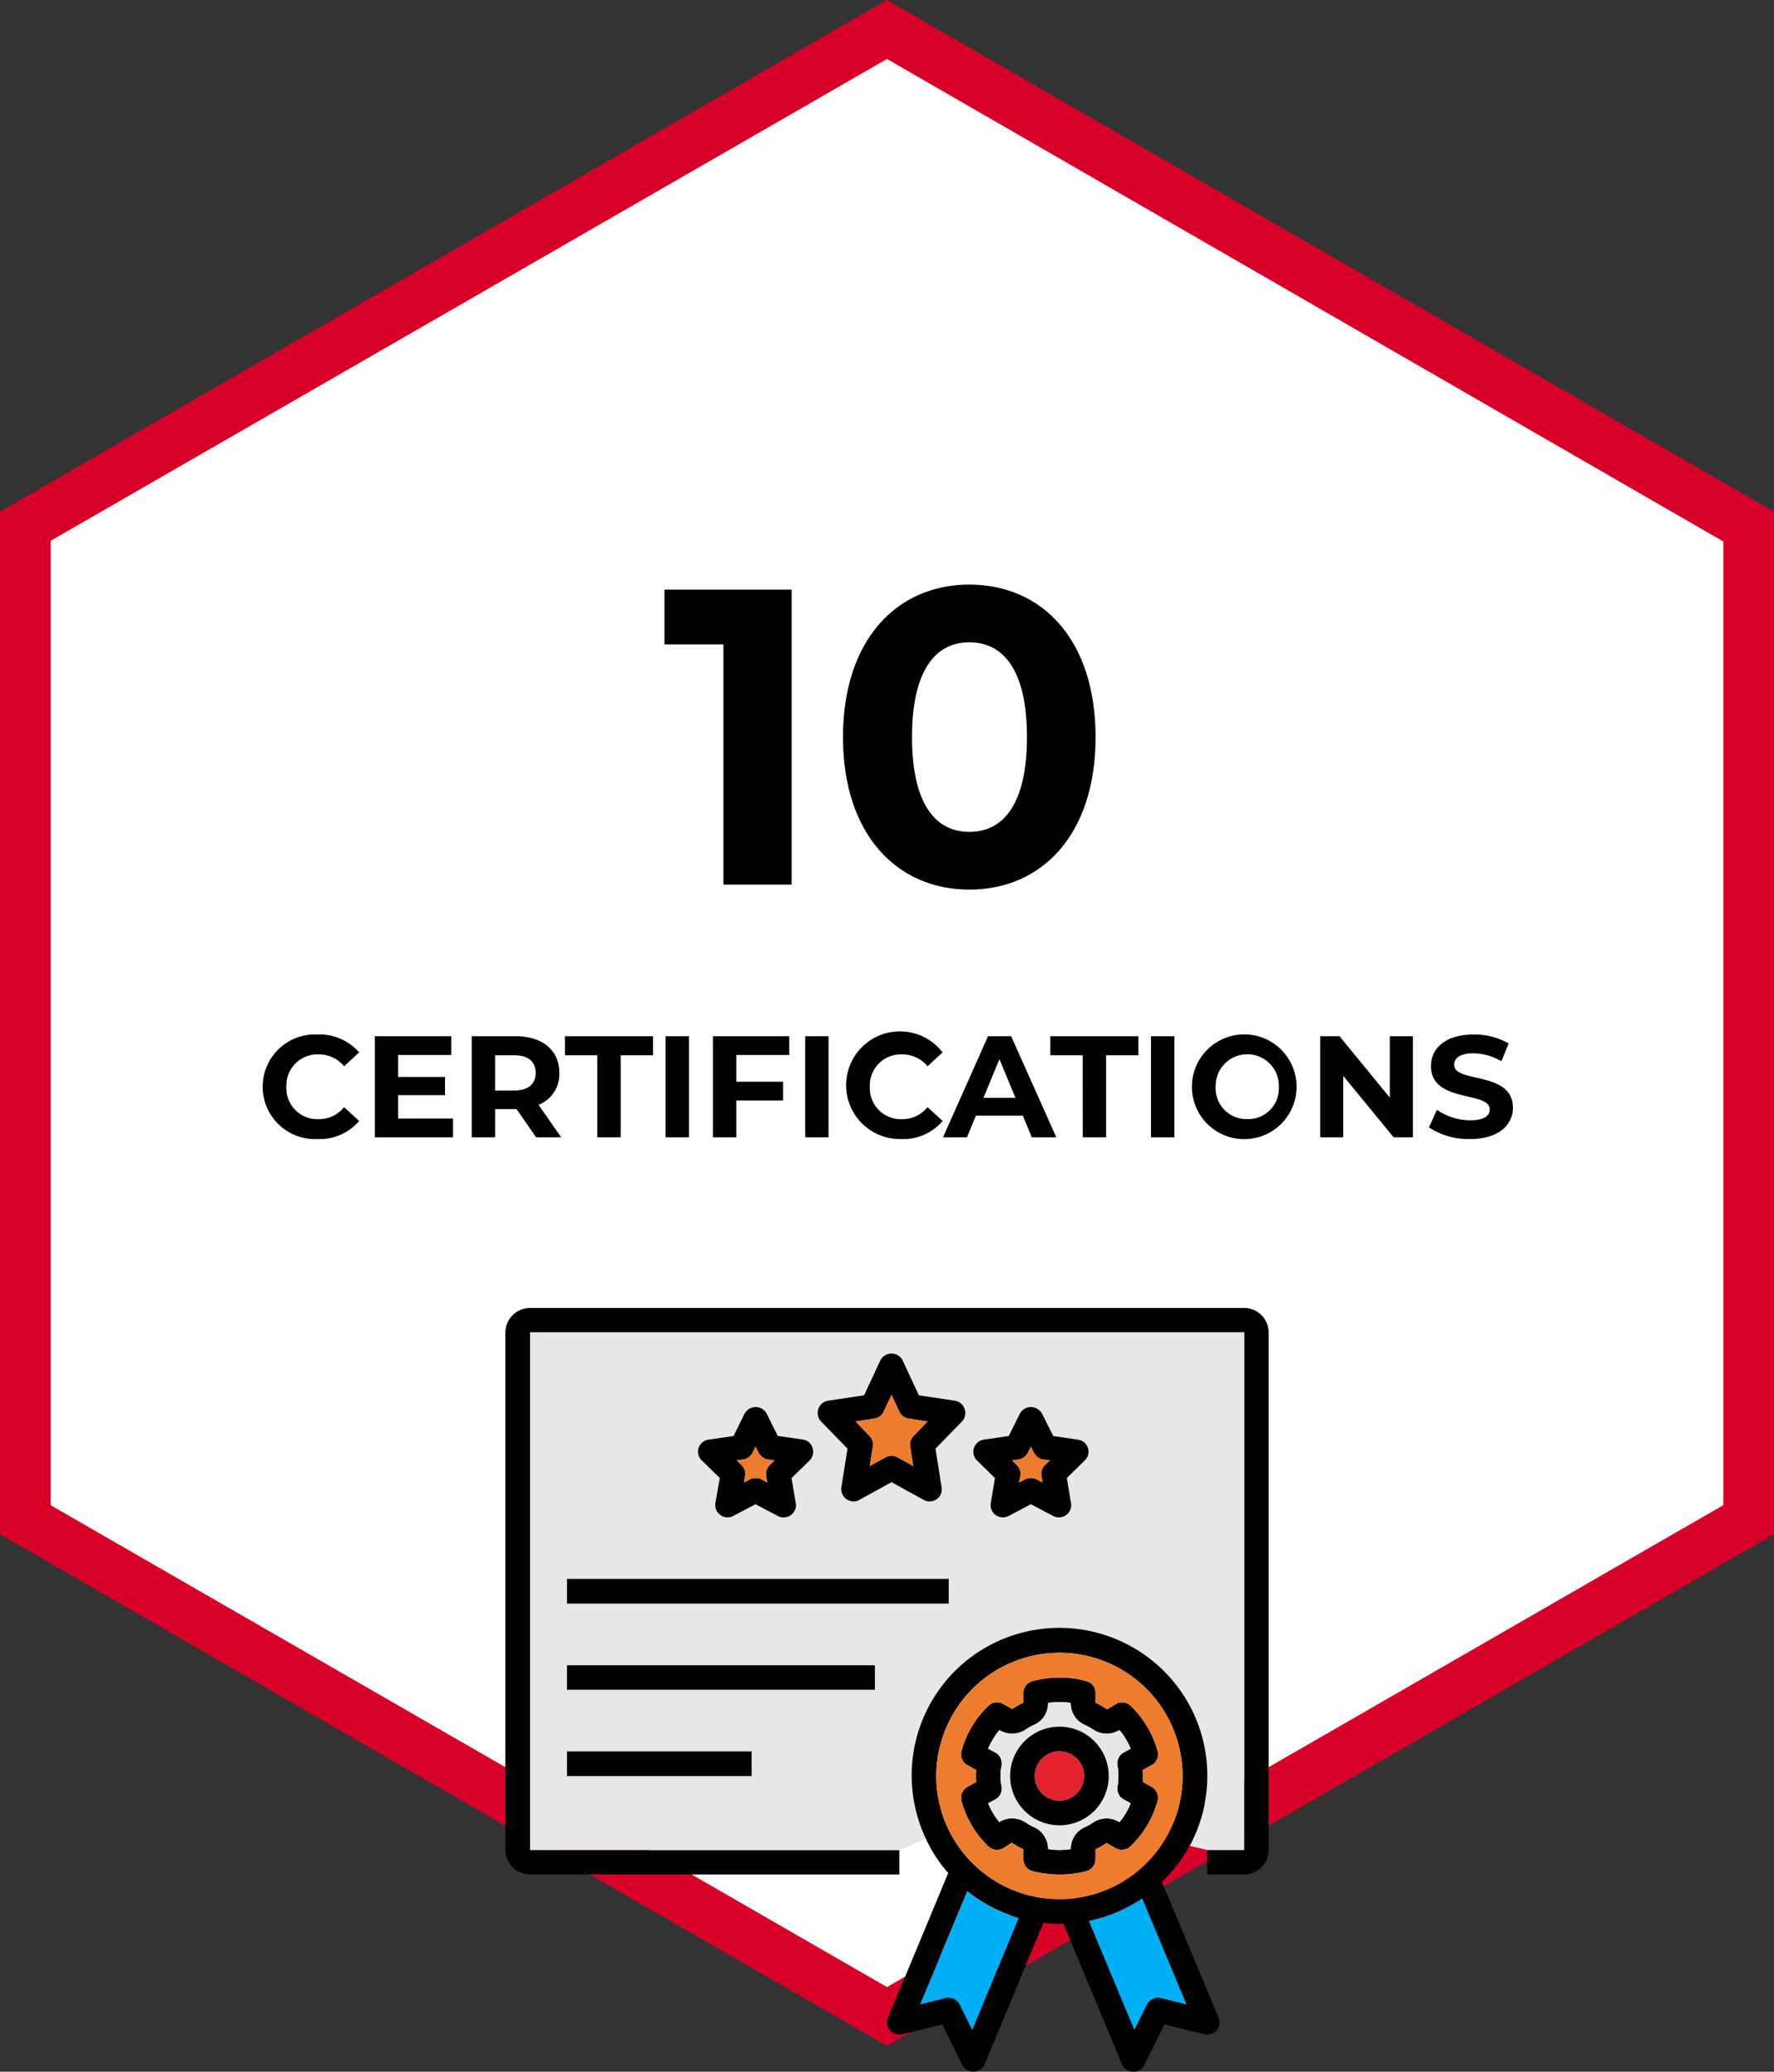
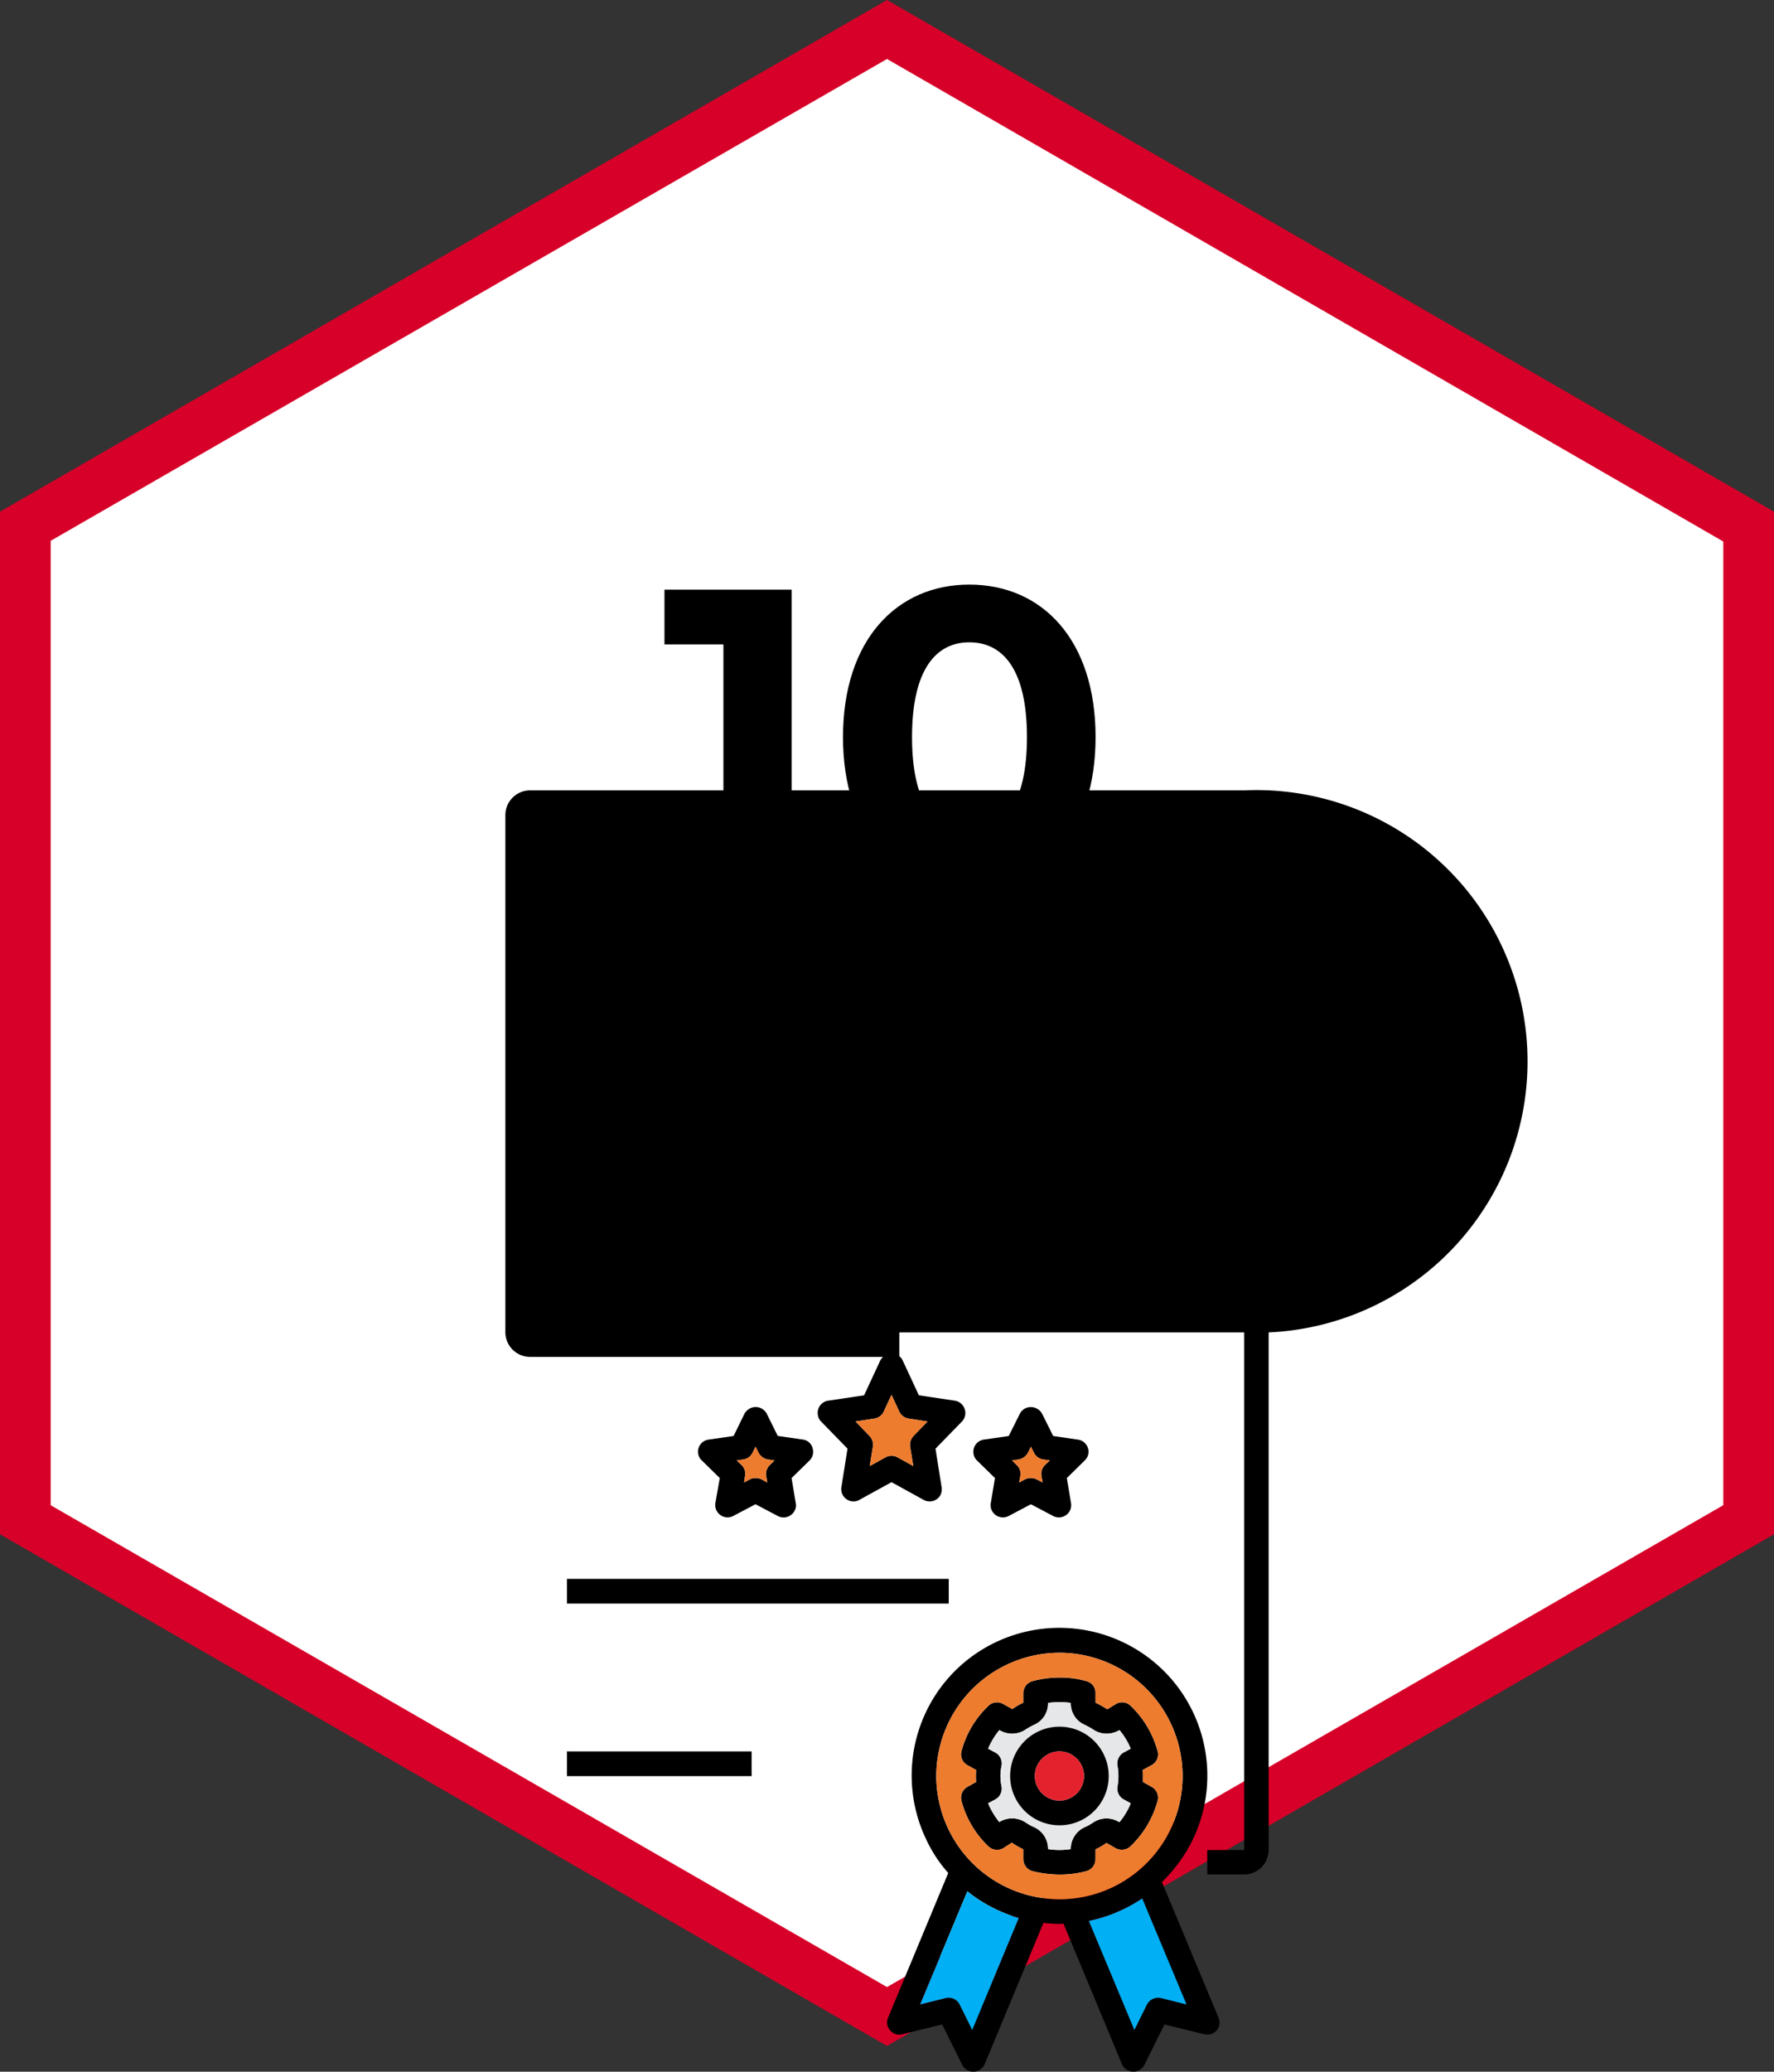
<svg xmlns="http://www.w3.org/2000/svg" width="147.48" height="172.117" viewBox="0 0 147.48 172.117">
  <rect x="0" y="0" width="147.48" height="172.117" fill="#333333" stroke="none" />
  <g id="Group_238" data-name="Group 238" transform="translate(-994.26 -486.921)">
    <g id="Polygon_1_00000103987510680957429300000012671226591677632912_" transform="translate(1141.74 486.921) rotate(90)">
      <path id="Path_344" data-name="Path 344" d="M123.809,143.266H41.27L0,71.633,41.27,0h82.539l41.27,71.633Z" transform="translate(2.479 2.107)" fill="#fff" />
      <path id="Path_345" data-name="Path 345" d="M44.988,4.214,4.9,73.74l40.03,69.526h80.123l40.03-69.526L125.048,4.214H44.988M42.509,0h84.956l42.509,73.74-42.509,73.74H42.509L0,73.74Z" fill="#d70028" />
    </g>
    <path id="Path_531" data-name="Path 531" d="M50,9.5v4.55h4.9V34h5.67V9.5Zm25.34,24.92c6.055,0,10.5-4.585,10.5-12.67S81.4,9.08,75.342,9.08c-6.02,0-10.5,4.585-10.5,12.67S69.323,34.42,75.342,34.42Zm0-4.795c-2.8,0-4.76-2.31-4.76-7.875s1.96-7.875,4.76-7.875c2.835,0,4.795,2.31,4.795,7.875S78.177,29.625,75.342,29.625Z" transform="translate(999.5 526.408)" />
-     <path id="Path_532" data-name="Path 532" d="M21.148,12.144a4.316,4.316,0,0,0,3.468-1.5L23.368,9.492a2.677,2.677,0,0,1-2.112,1A2.577,2.577,0,0,1,18.568,7.8a2.577,2.577,0,0,1,2.688-2.688,2.7,2.7,0,0,1,2.112.984l1.248-1.152A4.337,4.337,0,0,0,21.16,3.456a4.349,4.349,0,1,0-.012,8.688Zm6.708-1.7V8.5h3.9V6.984h-3.9V5.16h4.416V3.6H25.924V12h6.5V10.44ZM41.416,12,39.532,9.3A2.731,2.731,0,0,0,41.26,6.648c0-1.884-1.4-3.048-3.648-3.048H33.976V12H35.92V9.66h1.788L39.328,12ZM39.292,6.648c0,.912-.6,1.464-1.788,1.464H35.92V5.184H37.5C38.692,5.184,39.292,5.724,39.292,6.648ZM44.416,12H46.36V5.184h2.688V3.6h-7.32V5.184h2.688Zm5.676,0h1.944V3.6H50.092ZM60.376,5.16V3.6H54.028V12h1.944V8.94H59.86V7.38H55.972V5.16ZM61.7,12H63.64V3.6H61.7Zm7.956.144a4.316,4.316,0,0,0,3.468-1.5L71.872,9.492a2.677,2.677,0,0,1-2.112,1A2.577,2.577,0,0,1,67.072,7.8,2.577,2.577,0,0,1,69.76,5.112a2.7,2.7,0,0,1,2.112.984L73.12,4.944a4.473,4.473,0,1,0-3.468,7.2ZM80.536,12h2.04L78.82,3.6H76.9L73.156,12h1.992l.744-1.8h3.9Zm-4.02-3.276,1.332-3.216L79.18,8.724ZM84.772,12h1.944V5.184H89.4V3.6h-7.32V5.184h2.688Zm5.676,0h1.944V3.6H90.448Zm8,.144a4.351,4.351,0,1,0-4.6-4.344A4.347,4.347,0,0,0,98.452,12.144Zm0-1.656A2.562,2.562,0,0,1,95.824,7.8a2.629,2.629,0,1,1,5.256,0A2.562,2.562,0,0,1,98.452,10.488ZM110.3,3.6V8.7L106.12,3.6h-1.608V12h1.92V6.9L110.62,12h1.6V3.6Zm6.672,8.544c2.4,0,3.564-1.2,3.564-2.6,0-3.084-4.884-2.016-4.884-3.564,0-.528.444-.96,1.6-.96a4.744,4.744,0,0,1,2.328.66l.6-1.476a5.635,5.635,0,0,0-2.916-.744c-2.388,0-3.54,1.188-3.54,2.616,0,3.12,4.884,2.04,4.884,3.612,0,.516-.468.9-1.62.9a4.941,4.941,0,0,1-2.772-.876l-.66,1.464A5.987,5.987,0,0,0,116.968,12.144Z" transform="translate(999.5 569.408)" />
    <g id="Group_188" data-name="Group 188" transform="translate(1107.782 373.535)">
-       <path id="Path_363" data-name="Path 363" d="M-8.054,224.082v43a2.039,2.039,0,0,1-2.033,2.033h-3.07v-2.033h3.07v-43H-69.456v43h30.7v2.033h-30.7a2.057,2.057,0,0,1-2.053-2.033v-43a2.057,2.057,0,0,1,2.053-2.033h59.368A2.039,2.039,0,0,1-8.054,224.082Z" />
-       <path id="Path_364" data-name="Path 364" d="M-11.131,223.049v43H-14.2l-1.464-.346a12.272,12.272,0,0,0-1.972-14.354,12.317,12.317,0,0,0-17.383-.325,12.281,12.281,0,0,0-2.562,14.11l-2.216.915H-70.5v-43Zm-13.256,10.633a.989.989,0,0,0,.264-1.037,1.011,1.011,0,0,0-.834-.691l-2.053-.3-.935-1.871a1.069,1.069,0,0,0-1.464-.386,1.111,1.111,0,0,0-.366.386l-.935,1.871-2.074.3a1.016,1.016,0,0,0-.854,1.159.955.955,0,0,0,.285.569l1.5,1.464-.346,2.074a1.013,1.013,0,0,0,.834,1.179,1.032,1.032,0,0,0,.651-.1l1.85-.976,1.85.976a1.031,1.031,0,0,0,1.383-.427,1.032,1.032,0,0,0,.1-.651l-.346-2.074Zm-10.206-3.233a1.015,1.015,0,0,0,.224-1.037,1.017,1.017,0,0,0-.813-.691l-2.989-.447-1.342-2.887a1.025,1.025,0,0,0-1.362-.488,1.078,1.078,0,0,0-.508.488l-1.342,2.887-2.989.447a1.017,1.017,0,0,0-.854,1.179.933.933,0,0,0,.264.549l2.2,2.257-.508,3.192a1.029,1.029,0,0,0,.834,1.179.958.958,0,0,0,.671-.122l2.663-1.464,2.663,1.464a1.028,1.028,0,0,0,1.4-.386,1.1,1.1,0,0,0,.1-.671l-.508-3.192Zm-1.1,15.127v-2.053H-67.429v2.053Zm-6.14,7.157V250.7h-25.6v2.033Zm-5.429-19.051a1.022,1.022,0,0,0,.244-1.037.96.96,0,0,0-.813-.691l-2.074-.3-.935-1.871a1.041,1.041,0,0,0-1.444-.386,1.169,1.169,0,0,0-.386.386l-.915,1.871-2.074.3a1.016,1.016,0,0,0-.874,1.159.98.98,0,0,0,.3.569l1.5,1.464-.366,2.074a1.029,1.029,0,0,0,.834,1.179,1.032,1.032,0,0,0,.651-.1l1.85-.976,1.85.976a1.031,1.031,0,0,0,1.383-.427.913.913,0,0,0,.1-.651l-.346-2.074Zm-4.819,26.228v-2.054h-15.35v2.054Z" transform="translate(1.043 1.033)" fill="#e6e7e8" />
+       <path id="Path_363" data-name="Path 363" d="M-8.054,224.082v43a2.039,2.039,0,0,1-2.033,2.033h-3.07v-2.033h3.07v-43H-69.456h30.7v2.033h-30.7a2.057,2.057,0,0,1-2.053-2.033v-43a2.057,2.057,0,0,1,2.053-2.033h59.368A2.039,2.039,0,0,1-8.054,224.082Z" />
      <path id="Path_365" data-name="Path 365" d="M-28.348,267.5a1.177,1.177,0,0,1,.061.651,1.022,1.022,0,0,1-1.24.732l-3.314-.813-1.667,3.355a1.041,1.041,0,0,1-.915.569h-.041a1.052,1.052,0,0,1-.915-.63l-4.859-11.67c-.1,0-.224.02-.325.02-.447,0-.895-.041-1.342-.081l-4.88,11.731a1.052,1.052,0,0,1-.915.63h-.041a1.041,1.041,0,0,1-.915-.569l-1.667-3.355-3.314.813a.986.986,0,0,1-1.017-.325,1,1,0,0,1-.163-1.057l5-12.016a11.479,11.479,0,0,1-1.85-2.826,12.281,12.281,0,0,1,2.562-14.11,12.317,12.317,0,0,1,17.383.325,12.272,12.272,0,0,1,1.972,14.354,12.86,12.86,0,0,1-2.3,3.009Zm-2.663-1.1-3.68-8.8a12.572,12.572,0,0,1-4.432,1.87l3.782,9.048,1.037-2.094a1.052,1.052,0,0,1,1.179-.549Zm-.325-18.969A10.239,10.239,0,0,0-41.564,237.19a10.256,10.256,0,0,0-10.247,10.247,10.252,10.252,0,0,0,10.247,10.227A10.222,10.222,0,0,0-31.337,247.437Zm-17.485,21.084,3.863-9.292a12.241,12.241,0,0,1-4.27-2.216l-3.924,9.393,2.114-.529a1.027,1.027,0,0,1,1.179.549Z" transform="translate(16.126 13.506)" />
      <path id="Path_366" data-name="Path 366" d="M-43.217,246.179l3.68,8.8-2.114-.529A1.052,1.052,0,0,0-42.83,255l-1.037,2.094-3.782-9.048A12.572,12.572,0,0,0-43.217,246.179Z" transform="translate(24.651 24.93)" fill="#00aff4" />
      <path id="Path_367" data-name="Path 367" d="M-36.535,243.27a1.015,1.015,0,0,1-.488,1.159l-.752.407a4.421,4.421,0,0,1,.02.508v.488l.732.407a1.026,1.026,0,0,1,.488,1.159,8.211,8.211,0,0,1-2.257,3.782,1.077,1.077,0,0,1-1.22.163l-.773-.447a5.1,5.1,0,0,1-.915.529v.813a1.025,1.025,0,0,1-.752,1,8.436,8.436,0,0,1-2.135.285h-.1a9.4,9.4,0,0,1-2.257-.285,1.025,1.025,0,0,1-.752-1v-.813a6.435,6.435,0,0,1-.956-.549l-.732.468a1.044,1.044,0,0,1-1.22-.163,8.073,8.073,0,0,1-2.236-3.782,1.026,1.026,0,0,1,.488-1.159l.732-.407a3.916,3.916,0,0,1-.02-.488,4.421,4.421,0,0,1,.02-.508l-.732-.407a1.015,1.015,0,0,1-.488-1.159,8.043,8.043,0,0,1,2.257-3.782,1.014,1.014,0,0,1,1.2-.142l.773.427a5.1,5.1,0,0,1,.915-.529v-.813a1.019,1.019,0,0,1,.752-.976,8.591,8.591,0,0,1,2.135-.3,7.753,7.753,0,0,1,2.358.3.984.984,0,0,1,.752.976v.813a7.554,7.554,0,0,1,.976.549l.732-.447a1.014,1.014,0,0,1,1.2.142A8.211,8.211,0,0,1-36.535,243.27Zm-2.846.122.61-.325a5.707,5.707,0,0,0-.935-1.545l-.081.041a2,2,0,0,1-2.094-.081,6.238,6.238,0,0,0-.732-.407,1.924,1.924,0,0,1-1.139-1.769v-.041a5.579,5.579,0,0,0-1.017-.061,6.107,6.107,0,0,0-.874.061v.041a1.924,1.924,0,0,1-1.139,1.769,6.237,6.237,0,0,0-.732.407,2,2,0,0,1-2.094.081l-.081-.041a6.269,6.269,0,0,0-.935,1.545l.61.325a1.039,1.039,0,0,1,.508,1.1,4.031,4.031,0,0,0,0,1.708,1.024,1.024,0,0,1-.508,1.078l-.61.325a6.392,6.392,0,0,0,.935,1.566l.081-.061a2.039,2.039,0,0,1,2.094.081,4.235,4.235,0,0,0,.732.407,1.968,1.968,0,0,1,1.139,1.769v.041a5.9,5.9,0,0,0,1.891,0v-.041a1.968,1.968,0,0,1,1.139-1.769,4.235,4.235,0,0,0,.732-.407,1.993,1.993,0,0,1,2.094-.061l.081.041a5.817,5.817,0,0,0,.935-1.566l-.59-.325a1.024,1.024,0,0,1-.508-1.078,4.82,4.82,0,0,0,0-1.708A1.057,1.057,0,0,1-39.382,243.392Z" transform="translate(19.25 15.599)" />
      <path id="Path_368" data-name="Path 368" d="M-43.642,236.139a10.239,10.239,0,0,1,10.227,10.247,10.222,10.222,0,0,1-10.227,10.227,10.252,10.252,0,0,1-10.247-10.227A10.256,10.256,0,0,1-43.642,236.139Zm7.665,9.332a1.015,1.015,0,0,0,.488-1.159,8.211,8.211,0,0,0-2.257-3.782,1.014,1.014,0,0,0-1.2-.142l-.732.447a7.554,7.554,0,0,0-.976-.549v-.813a.984.984,0,0,0-.752-.976,7.753,7.753,0,0,0-2.358-.3,8.591,8.591,0,0,0-2.135.3,1.019,1.019,0,0,0-.752.976v.813a5.1,5.1,0,0,0-.915.529l-.773-.427a1.014,1.014,0,0,0-1.2.142,8.043,8.043,0,0,0-2.257,3.782,1.015,1.015,0,0,0,.488,1.159l.732.407a4.421,4.421,0,0,0-.02.508,3.916,3.916,0,0,0,.02.488l-.732.407a1.026,1.026,0,0,0-.488,1.159,8.073,8.073,0,0,0,2.236,3.782,1.044,1.044,0,0,0,1.22.163l.732-.468a6.435,6.435,0,0,0,.956.549v.813a1.025,1.025,0,0,0,.752,1,9.4,9.4,0,0,0,2.257.285h.1a8.436,8.436,0,0,0,2.135-.285,1.025,1.025,0,0,0,.752-1v-.813a5.1,5.1,0,0,0,.915-.529l.773.447a1.077,1.077,0,0,0,1.22-.163,8.211,8.211,0,0,0,2.257-3.782,1.026,1.026,0,0,0-.488-1.159l-.732-.407v-.488a4.421,4.421,0,0,0-.02-.508Z" transform="translate(18.204 14.557)" fill="#ed7c2f" />
      <path id="Path_369" data-name="Path 369" d="M-39.916,242.025l-.61.325a1.057,1.057,0,0,0-.488,1.1,4.82,4.82,0,0,1,0,1.708,1.024,1.024,0,0,0,.508,1.078l.59.325a5.817,5.817,0,0,1-.935,1.566l-.081-.041a1.993,1.993,0,0,0-2.094.061,4.235,4.235,0,0,1-.732.407A1.968,1.968,0,0,0-44.9,250.32v.041a5.9,5.9,0,0,1-1.891,0v-.041a1.968,1.968,0,0,0-1.139-1.769,4.235,4.235,0,0,1-.732-.407,2.039,2.039,0,0,0-2.094-.081l-.081.061a6.392,6.392,0,0,1-.935-1.566l.61-.325a1.024,1.024,0,0,0,.508-1.078,4.031,4.031,0,0,1,0-1.708,1.039,1.039,0,0,0-.508-1.1l-.61-.325a6.269,6.269,0,0,1,.935-1.545l.081.041a2,2,0,0,0,2.094-.081,6.237,6.237,0,0,1,.732-.407,1.924,1.924,0,0,0,1.139-1.769v-.041a6.107,6.107,0,0,1,.874-.061,5.579,5.579,0,0,1,1.017.061v.041a1.924,1.924,0,0,0,1.139,1.769,6.238,6.238,0,0,1,.732.407,2,2,0,0,0,2.094.081l.081-.041A5.707,5.707,0,0,1-39.916,242.025Zm-1.83,2.277a4.091,4.091,0,0,0-4.087-4.107,4.1,4.1,0,0,0-4.107,4.107,4.1,4.1,0,0,0,4.107,4.087A4.087,4.087,0,0,0-41.746,244.3Z" transform="translate(20.394 16.641)" fill="#e6e7e8" />
      <path id="Path_370" data-name="Path 370" d="M-46.762,239.159a4.091,4.091,0,0,1,4.087,4.107,4.087,4.087,0,0,1-4.087,4.087,4.1,4.1,0,0,1-4.107-4.087A4.1,4.1,0,0,1-46.762,239.159Zm2.033,4.107a2.044,2.044,0,0,0-2.033-2.053,2.048,2.048,0,0,0-2.053,2.053,2.044,2.044,0,0,0,2.053,2.033A2.039,2.039,0,0,0-44.729,243.266Z" transform="translate(21.324 17.677)" />
      <path id="Path_371" data-name="Path 371" d="M-42.848,229.5a.989.989,0,0,1-.264,1.037L-44.6,232l.346,2.074a1.032,1.032,0,0,1-.1.651,1.031,1.031,0,0,1-1.383.427l-1.85-.976-1.85.976a1.032,1.032,0,0,1-.651.1,1.013,1.013,0,0,1-.834-1.179l.346-2.074-1.5-1.464a.955.955,0,0,1-.285-.569,1.016,1.016,0,0,1,.854-1.159l2.074-.3.935-1.871a1.111,1.111,0,0,1,.366-.386,1.069,1.069,0,0,1,1.464.386l.935,1.871,2.053.3A1.011,1.011,0,0,1-42.848,229.5Zm-3.578,1.423.407-.386-.549-.081a1.028,1.028,0,0,1-.773-.569l-.244-.488-.244.488a1.1,1.1,0,0,1-.773.569l-.549.081.386.386a.986.986,0,0,1,.3.895l-.1.549.488-.264a1.123,1.123,0,0,1,.956,0l.508.264-.1-.549A1.029,1.029,0,0,1-46.427,230.921Z" transform="translate(19.769 4.181)" />
      <path id="Path_372" data-name="Path 372" d="M-47.806,240.169a2.044,2.044,0,0,1,2.033,2.053,2.039,2.039,0,0,1-2.033,2.033,2.044,2.044,0,0,1-2.053-2.033A2.048,2.048,0,0,1-47.806,240.169Z" transform="translate(22.368 18.721)" fill="#e3222d" />
      <path id="Path_373" data-name="Path 373" d="M-47.658,228.858l-.407.386a1.029,1.029,0,0,0-.285.895l.1.549-.508-.264a1.123,1.123,0,0,0-.956,0l-.488.264.1-.549a.986.986,0,0,0-.3-.895l-.386-.386.549-.081a1.1,1.1,0,0,0,.773-.569l.244-.488.244.488a1.028,1.028,0,0,0,.773.569Z" transform="translate(21.407 5.858)" fill="#ed7c2f" />
      <path id="Path_374" data-name="Path 374" d="M-46.355,248.105l-3.863,9.292-1.037-2.094a1.027,1.027,0,0,0-1.179-.549l-2.114.529,3.924-9.393A12.24,12.24,0,0,0-46.355,248.105Z" transform="translate(17.522 24.63)" fill="#00aff4" />
      <path id="Path_375" data-name="Path 375" d="M-46.522,228.523a1.015,1.015,0,0,1-.224,1.037l-2.2,2.257.508,3.192a1.1,1.1,0,0,1-.1.671,1.028,1.028,0,0,1-1.4.386L-52.6,234.6l-2.663,1.464a.958.958,0,0,1-.671.122,1.029,1.029,0,0,1-.834-1.179l.508-3.192-2.2-2.257a.933.933,0,0,1-.264-.549,1.017,1.017,0,0,1,.854-1.179l2.989-.447,1.342-2.887a1.078,1.078,0,0,1,.508-.488,1.025,1.025,0,0,1,1.362.488l1.342,2.887,2.989.447A1.017,1.017,0,0,1-46.522,228.523Zm-4.249,2.236,1.159-1.2-1.566-.244a1.016,1.016,0,0,1-.773-.569l-.651-1.4-.651,1.4a1.016,1.016,0,0,1-.773.569l-1.566.244,1.159,1.2a1.049,1.049,0,0,1,.285.874l-.264,1.627,1.322-.732a1.037,1.037,0,0,1,.976,0l1.322.732-.264-1.627A1.049,1.049,0,0,1-50.771,230.759Z" transform="translate(13.195 1.923)" />
      <rect id="Rectangle_106" data-name="Rectangle 106" width="31.737" height="2.053" transform="translate(-66.386 244.557)" />
      <path id="Path_376" data-name="Path 376" d="M-51.212,227.815l-1.159,1.2a1.049,1.049,0,0,0-.285.874l.264,1.627-1.322-.732a1.037,1.037,0,0,0-.976,0l-1.322.732.264-1.627a1.049,1.049,0,0,0-.285-.874l-1.159-1.2,1.566-.244a1.016,1.016,0,0,0,.773-.569l.651-1.4.651,1.4a1.016,1.016,0,0,0,.773.569Z" transform="translate(14.795 3.668)" fill="#ed7c2f" />
-       <rect id="Rectangle_107" data-name="Rectangle 107" width="25.597" height="2.033" transform="translate(-66.386 251.734)" />
      <path id="Path_377" data-name="Path 377" d="M-54.108,229.5a1.022,1.022,0,0,1-.244,1.037l-1.5,1.464.346,2.074a.913.913,0,0,1-.1.651A1.031,1.031,0,0,1-57,235.15l-1.85-.976-1.85.976a1.032,1.032,0,0,1-.651.1,1.029,1.029,0,0,1-.834-1.179l.366-2.074-1.5-1.464a.98.98,0,0,1-.3-.569,1.016,1.016,0,0,1,.874-1.159l2.074-.3.915-1.871a1.169,1.169,0,0,1,.386-.386,1.041,1.041,0,0,1,1.444.386L-57,228.5l2.074.3A.96.96,0,0,1-54.108,229.5Zm-3.558,1.423.386-.386-.549-.081a1.1,1.1,0,0,1-.773-.569l-.244-.488-.244.488a1.028,1.028,0,0,1-.773.569l-.549.081.407.386a.974.974,0,0,1,.285.895l-.081.549.488-.264a1.123,1.123,0,0,1,.956,0l.488.264-.1-.549A1.042,1.042,0,0,1-57.666,230.921Z" transform="translate(8.136 4.181)" />
      <path id="Path_378" data-name="Path 378" d="M-58.918,228.858l-.386.386a1.042,1.042,0,0,0-.3.895l.1.549-.488-.264a1.123,1.123,0,0,0-.956,0l-.488.264.081-.549a.974.974,0,0,0-.285-.895l-.407-.386.549-.081a1.028,1.028,0,0,0,.773-.569l.244-.488.244.488a1.1,1.1,0,0,0,.773.569Z" transform="translate(9.774 5.858)" fill="#ed7c2f" />
      <rect id="Rectangle_108" data-name="Rectangle 108" width="15.35" height="2.053" transform="translate(-66.386 258.89)" />
    </g>
  </g>
</svg>